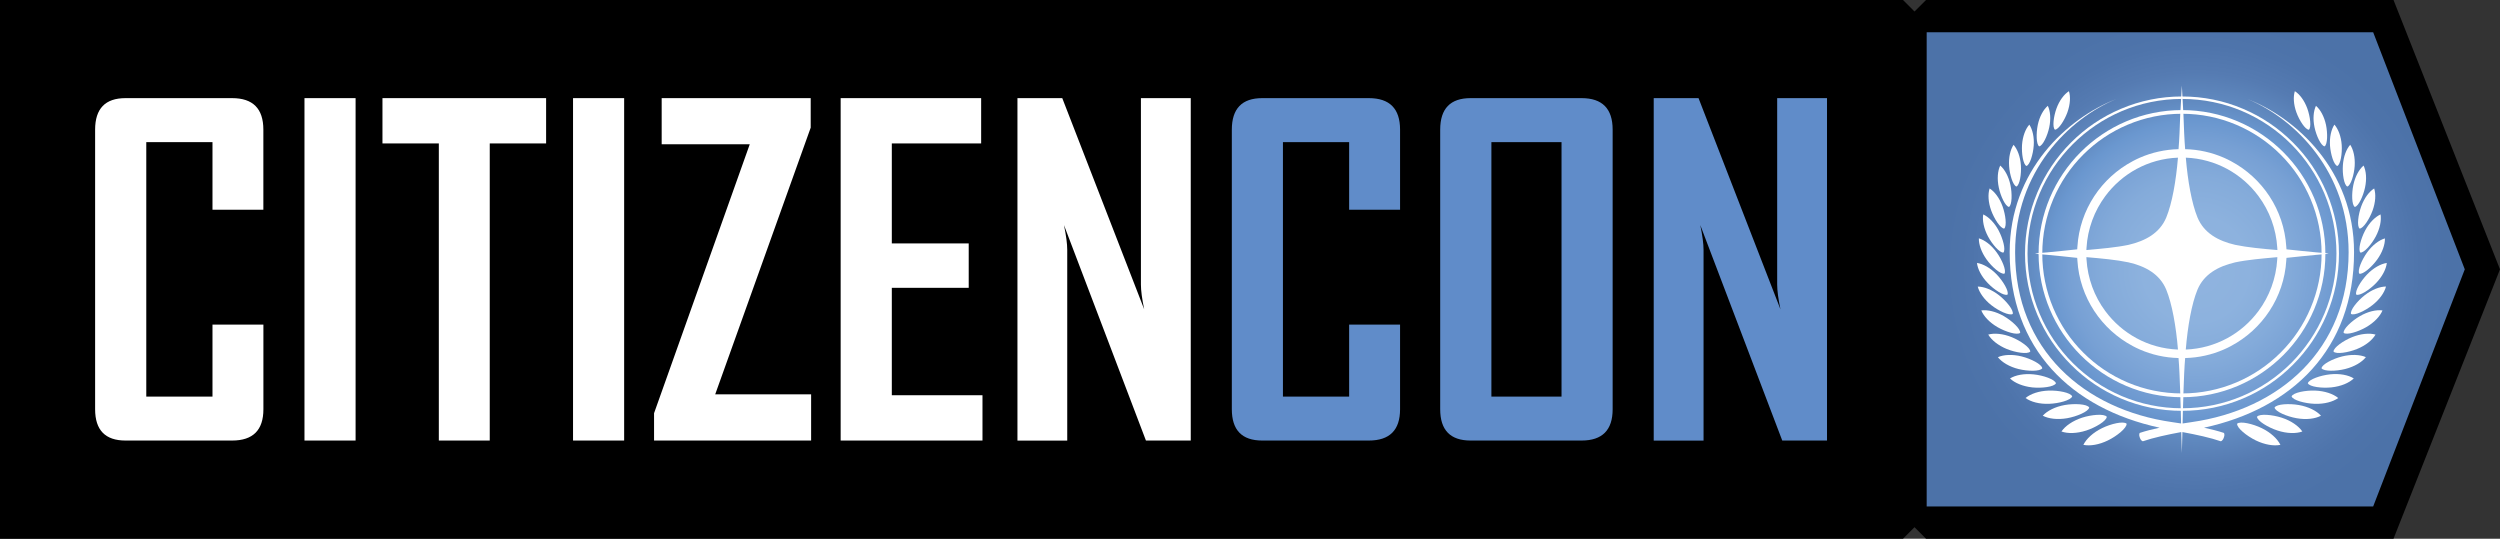
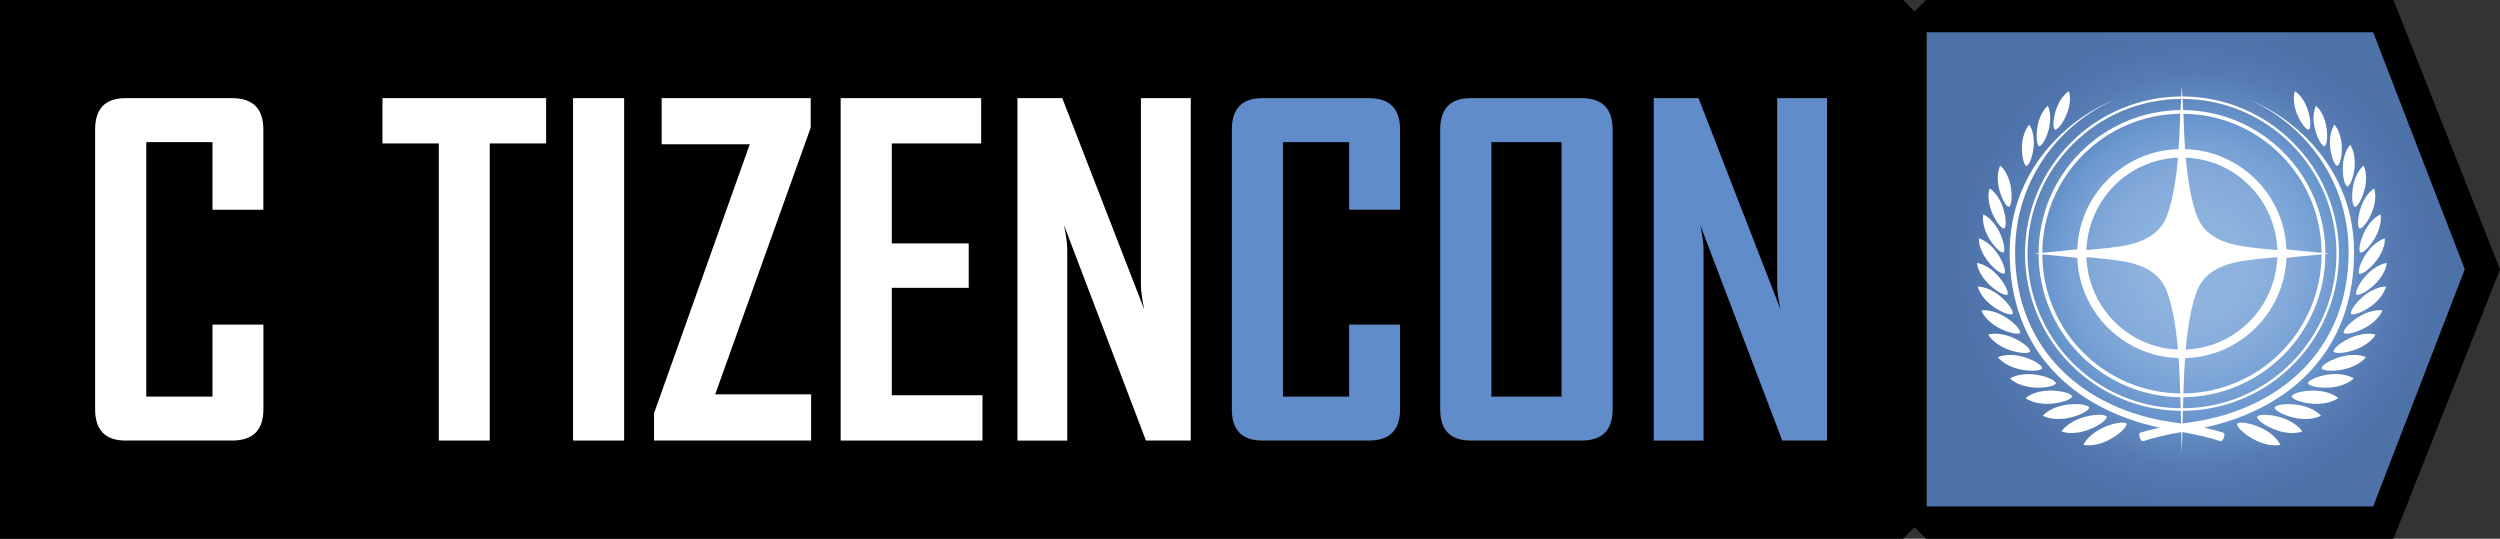
<svg xmlns="http://www.w3.org/2000/svg" width="297" height="64" viewBox="0 0 297 64" fill="none">
  <rect x="0" y="0" width="297" height="64" fill="#333333" stroke="none" />
  <path d="M227.444 1.368L226.078 0H0V64H226.078L227.444 62.632L228.811 64H284.35L297 31.997L284.35 0H228.811L227.444 1.368Z" fill="black" />
  <path d="M31.292 48.62C31.292 51.097 30.055 52.336 27.582 52.336H14.91C12.503 52.336 11.3 51.097 11.3 48.62V15.402C11.3 12.908 12.503 11.658 14.91 11.658H27.576C30.05 11.658 31.287 12.908 31.287 15.402V24.915H25.243V16.888H17.378V47.117H25.243V38.561H31.292V48.62Z" fill="white" />
-   <path d="M42.244 52.336H36.172V11.658H42.244V52.336Z" fill="white" />
  <path d="M64.878 17.04H58.182V52.336H52.133V17.04H45.437V11.658H64.878V17.04Z" fill="white" />
  <path d="M74.149 52.336H68.077V11.658H74.149V52.336Z" fill="white" />
  <path d="M96.367 52.336H77.702V49.088L89.07 17.141H78.607V11.658H96.311V15.165L84.966 46.847H96.361V52.336H96.367Z" fill="white" />
  <path d="M116.719 52.336H99.87V11.658H116.561V17.04H105.947V28.918H115.083V34.193H105.947V46.954H116.719V52.336Z" fill="white" />
  <path d="M136.137 52.336L126.4 26.739C126.658 27.983 126.788 28.968 126.788 29.678V52.342H120.873V11.658H126.197L135.929 36.743C135.671 35.498 135.541 34.519 135.541 33.804V11.658H141.461V52.336H136.137Z" fill="white" />
  <path d="M166.328 48.62C166.328 51.097 165.091 52.336 162.617 52.336H149.951C147.544 52.336 146.341 51.097 146.341 48.62V15.402C146.341 12.908 147.544 11.658 149.951 11.658H162.617C165.091 11.658 166.328 12.908 166.328 15.402V24.915H160.278V16.888H152.413V47.117H160.278V38.561H166.328V48.62Z" fill="#608CC9" />
  <path d="M191.582 48.62C191.582 51.097 190.35 52.336 187.894 52.336H174.704C172.298 52.336 171.095 51.097 171.095 48.62V15.402C171.095 12.908 172.298 11.658 174.704 11.658H187.894C190.35 11.658 191.582 12.908 191.582 15.402V48.62ZM185.51 16.888H177.178V47.117H185.51V16.888Z" fill="#608CC9" />
  <path d="M217.049 52.336H211.731L201.994 26.739C202.252 27.983 202.382 28.968 202.382 29.678V52.342H196.462V11.658H201.786L211.517 36.743C211.259 35.498 211.129 34.519 211.129 33.804V11.658H217.049V52.336Z" fill="#608CC9" />
  <path d="M281.933 60.166H228.889V3.833H281.933L292.817 31.997L281.933 60.166Z" fill="url(#paint0_radial)" />
  <path d="M240.74 19.719C241.151 19.595 241.533 18.329 241.606 17.31C241.679 16.297 241.465 15.379 241.083 14.805C240.628 15.317 240.29 16.195 240.217 17.214C240.15 18.233 240.352 19.539 240.74 19.719Z" fill="white" />
  <path d="M242.258 17.389C242.685 17.321 243.242 16.122 243.45 15.126C243.664 14.129 243.579 13.195 243.281 12.57C242.759 13.015 242.298 13.837 242.09 14.833C241.881 15.835 241.898 17.158 242.258 17.389Z" fill="white" />
-   <path d="M239.554 22.162C239.948 21.977 240.156 20.659 240.082 19.635C240.009 18.61 239.672 17.721 239.211 17.203C238.829 17.783 238.609 18.712 238.683 19.736C238.75 20.755 239.138 22.033 239.554 22.162Z" fill="white" />
  <path d="M245.603 13.358C245.946 12.412 245.997 11.478 245.789 10.831C245.215 11.196 244.653 11.94 244.31 12.885C243.967 13.831 243.799 15.131 244.125 15.407C244.546 15.407 245.26 14.309 245.603 13.358Z" fill="white" />
  <path d="M280.971 27.398C280.477 28.332 280.117 29.666 280.409 30.004C280.853 30.06 281.753 29.019 282.248 28.079C282.742 27.144 282.928 26.182 282.81 25.473C282.158 25.771 281.466 26.463 280.971 27.398Z" fill="white" />
  <path d="M279.751 24.583C280.184 24.515 280.752 23.294 280.966 22.275C281.185 21.256 281.101 20.305 280.792 19.669C280.257 20.125 279.791 20.958 279.577 21.977C279.364 22.995 279.38 24.347 279.751 24.583Z" fill="white" />
  <path d="M280.319 27.156C280.763 27.15 281.5 26.002 281.86 25.017C282.22 24.031 282.27 23.058 282.051 22.388C281.449 22.765 280.87 23.536 280.51 24.527C280.151 25.512 279.982 26.863 280.319 27.156Z" fill="white" />
  <path d="M281.213 29.987C280.584 30.854 280.038 32.132 280.286 32.515C280.724 32.633 281.77 31.715 282.399 30.849C283.029 29.982 283.35 29.041 283.327 28.321C282.63 28.524 281.843 29.12 281.213 29.987Z" fill="white" />
  <path d="M279.926 35.003C280.347 35.183 281.522 34.412 282.27 33.635C283.018 32.858 283.473 31.969 283.552 31.237C282.832 31.344 281.955 31.828 281.208 32.605C280.46 33.387 279.735 34.592 279.926 35.003Z" fill="white" />
  <path d="M277.671 19.719C278.059 19.539 278.267 18.233 278.194 17.214C278.121 16.201 277.784 15.323 277.328 14.805C276.952 15.379 276.738 16.297 276.805 17.31C276.879 18.334 277.261 19.595 277.671 19.719Z" fill="white" />
  <path d="M274.292 15.413C274.613 15.131 274.45 13.831 274.107 12.885C273.764 11.94 273.202 11.191 272.628 10.831C272.42 11.478 272.471 12.412 272.814 13.358C273.157 14.304 273.865 15.402 274.292 15.413Z" fill="white" />
  <path d="M276.159 17.389C276.519 17.158 276.536 15.835 276.328 14.833C276.114 13.837 275.659 13.015 275.136 12.57C274.838 13.189 274.753 14.129 274.967 15.126C275.175 16.122 275.732 17.321 276.159 17.389Z" fill="white" />
  <path d="M278.863 22.162C279.279 22.033 279.667 20.755 279.735 19.73C279.802 18.706 279.588 17.777 279.206 17.197C278.745 17.715 278.402 18.605 278.335 19.629C278.262 20.659 278.464 21.977 278.863 22.162Z" fill="white" />
  <path d="M236.574 36.258C237.434 36.934 238.716 37.536 239.11 37.3C239.25 36.855 238.351 35.757 237.491 35.082C236.631 34.406 235.686 34.046 234.955 34.046C235.141 34.755 235.714 35.583 236.574 36.258Z" fill="white" />
  <path d="M271.071 49.622C269.958 49.262 268.44 49.121 268.131 49.51C268.153 50.005 269.463 50.788 270.576 51.148C271.689 51.514 272.775 51.531 273.517 51.261C273.072 50.608 272.184 49.983 271.071 49.622Z" fill="white" />
  <path d="M273.112 48.119C271.971 47.917 270.464 47.99 270.216 48.418C270.306 48.902 271.695 49.482 272.836 49.684C273.978 49.887 275.04 49.757 275.732 49.386C275.209 48.806 274.253 48.322 273.112 48.119Z" fill="white" />
  <path d="M270.914 52.848C270.559 52.133 269.761 51.384 268.699 50.866C267.636 50.349 266.141 49.999 265.769 50.337C265.724 50.838 266.922 51.801 267.985 52.319C269.053 52.837 270.132 53.011 270.914 52.848Z" fill="white" />
  <path d="M252.642 50.337C252.277 49.994 250.781 50.343 249.719 50.866C248.656 51.384 247.858 52.133 247.504 52.848C248.285 53.011 249.364 52.842 250.427 52.319C251.49 51.801 252.681 50.838 252.642 50.337Z" fill="white" />
  <path d="M274.984 47.973C276.131 48.012 277.154 47.736 277.784 47.286C277.188 46.791 276.187 46.447 275.04 46.402C273.893 46.357 272.432 46.639 272.24 47.089C272.392 47.551 273.837 47.934 274.984 47.973Z" fill="white" />
  <path d="M279.302 37.294C279.695 37.531 280.977 36.928 281.837 36.253C282.697 35.583 283.276 34.755 283.456 34.04C282.72 34.04 281.781 34.406 280.915 35.082C280.061 35.752 279.167 36.855 279.302 37.294Z" fill="white" />
  <path d="M280.353 37.559C279.397 38.11 278.352 39.084 278.425 39.546C278.784 39.839 280.156 39.416 281.106 38.865C282.062 38.313 282.759 37.57 283.04 36.877C282.298 36.776 281.303 37.007 280.353 37.559Z" fill="white" />
  <path d="M276.817 44.471C275.687 44.59 274.292 45.068 274.169 45.53C274.388 45.963 275.85 46.138 276.98 46.02C278.11 45.901 279.077 45.49 279.628 44.956C278.981 44.55 277.947 44.353 276.817 44.471Z" fill="white" />
  <path d="M278.245 42.344C277.154 42.614 275.85 43.278 275.794 43.751C276.069 44.139 277.531 44.111 278.616 43.835C279.706 43.559 280.6 43.025 281.067 42.428C280.375 42.124 279.335 42.073 278.245 42.344Z" fill="white" />
  <path d="M279.431 40.052C278.397 40.469 277.21 41.297 277.222 41.769C277.542 42.113 278.97 41.882 280.004 41.465C281.039 41.049 281.837 40.401 282.214 39.748C281.489 39.546 280.465 39.636 279.431 40.052Z" fill="white" />
  <path d="M238.132 32.509C238.379 32.132 237.834 30.849 237.204 29.982C236.574 29.115 235.787 28.518 235.09 28.315C235.068 29.036 235.394 29.976 236.018 30.843C236.647 31.715 237.693 32.627 238.132 32.509Z" fill="white" />
  <path d="M238.491 35.003C238.683 34.586 237.957 33.387 237.21 32.605C236.456 31.828 235.585 31.344 234.865 31.237C234.944 31.963 235.394 32.852 236.153 33.635C236.895 34.417 238.07 35.183 238.491 35.003Z" fill="white" />
  <path d="M238.666 24.583C239.037 24.347 239.054 22.995 238.84 21.977C238.621 20.958 238.16 20.119 237.626 19.669C237.322 20.299 237.238 21.256 237.457 22.275C237.665 23.294 238.233 24.515 238.666 24.583Z" fill="white" />
  <path d="M238.098 27.156C238.435 26.863 238.261 25.512 237.907 24.527C237.547 23.542 236.968 22.765 236.366 22.388C236.147 23.063 236.198 24.031 236.557 25.017C236.917 26.002 237.654 27.144 238.098 27.156Z" fill="white" />
  <path d="M238.008 30.004C238.306 29.666 237.94 28.338 237.446 27.398C236.951 26.463 236.254 25.771 235.607 25.473C235.484 26.176 235.675 27.139 236.17 28.079C236.664 29.013 237.564 30.06 238.008 30.004Z" fill="white" />
  <path d="M239.993 39.546C240.066 39.084 239.014 38.11 238.064 37.559C237.108 37.007 236.113 36.776 235.377 36.877C235.658 37.57 236.355 38.313 237.305 38.865C238.267 39.422 239.633 39.844 239.993 39.546Z" fill="white" />
  <path d="M242.624 43.751C242.567 43.278 241.263 42.614 240.172 42.344C239.082 42.073 238.042 42.124 237.35 42.434C237.822 43.03 238.711 43.571 239.801 43.841C240.892 44.111 242.348 44.145 242.624 43.751Z" fill="white" />
  <path d="M243.377 46.402C242.23 46.442 241.229 46.785 240.633 47.286C241.263 47.742 242.286 48.018 243.433 47.973C244.58 47.934 246.019 47.551 246.177 47.089C245.991 46.639 244.524 46.363 243.377 46.402Z" fill="white" />
  <path d="M248.201 48.412C247.948 47.99 246.447 47.917 245.305 48.114C244.164 48.316 243.208 48.8 242.68 49.386C243.371 49.752 244.434 49.881 245.575 49.684C246.722 49.482 248.111 48.896 248.201 48.412Z" fill="white" />
  <path d="M244.248 45.535C244.125 45.068 242.73 44.59 241.6 44.477C240.47 44.359 239.442 44.556 238.789 44.961C239.34 45.49 240.307 45.901 241.437 46.025C242.562 46.138 244.029 45.963 244.248 45.535Z" fill="white" />
  <path d="M250.286 49.51C249.977 49.121 248.459 49.262 247.346 49.622C246.233 49.988 245.345 50.608 244.901 51.261C245.643 51.531 246.728 51.508 247.841 51.148C248.954 50.788 250.264 50.005 250.286 49.51Z" fill="white" />
  <path d="M241.196 41.769C241.201 41.297 240.015 40.469 238.986 40.052C237.952 39.636 236.929 39.546 236.203 39.748C236.58 40.396 237.384 41.043 238.413 41.465C239.447 41.882 240.87 42.113 241.196 41.769Z" fill="white" />
  <path d="M275.198 29.982C274.135 29.869 272.926 29.779 271.633 29.621C271.628 29.52 271.616 29.413 271.611 29.317C271.341 24.91 268.744 21.115 265.044 19.151C265.022 19.139 265.005 19.128 264.982 19.117C264.864 19.049 264.741 18.993 264.617 18.931C264.516 18.881 264.415 18.835 264.313 18.79C264.268 18.768 264.223 18.751 264.178 18.729C262.767 18.115 261.221 17.76 259.596 17.721C259.507 16.702 259.445 15.137 259.388 13.476H259.383C259.383 13.476 259.383 13.476 259.377 13.476H259.383C259.377 13.336 259.225 10.724 259.203 10.161C259.18 10.724 259.029 13.336 259.023 13.476H259.029C259.029 13.476 259.029 13.476 259.023 13.476H259.017C258.967 15.137 258.899 16.702 258.809 17.721C257.185 17.76 255.639 18.115 254.227 18.729C254.182 18.751 254.138 18.768 254.093 18.79C253.991 18.835 253.885 18.881 253.789 18.931C253.665 18.993 253.547 19.049 253.424 19.117C253.401 19.128 253.384 19.139 253.362 19.151C249.657 21.115 247.065 24.91 246.795 29.317C246.79 29.419 246.778 29.52 246.773 29.621C245.48 29.773 244.271 29.869 243.208 29.982C243.017 29.993 241.769 30.094 241.763 30.128C241.769 30.156 243.017 30.263 243.208 30.274C244.271 30.387 245.48 30.477 246.773 30.635C246.778 30.736 246.79 30.843 246.795 30.939C247.065 35.346 249.662 39.141 253.362 41.105C253.384 41.116 253.401 41.128 253.424 41.139C253.542 41.206 253.665 41.263 253.789 41.325C253.89 41.375 253.991 41.42 254.093 41.465C254.138 41.488 254.182 41.505 254.227 41.527C255.639 42.141 257.185 42.496 258.809 42.535C258.899 43.554 258.961 45.119 259.017 46.779H259.023C259.023 46.779 259.023 46.779 259.029 46.779H259.023C259.029 46.92 259.029 47.326 259.034 47.466C259.046 47.911 259.068 48.367 259.079 48.812C259.091 49.324 259.102 49.825 259.113 50.309C259.119 50.664 259.135 51.328 259.135 51.328C259.158 52.381 259.18 53.27 259.203 53.833C259.225 53.27 259.248 52.375 259.27 51.328C259.27 51.328 259.282 50.664 259.293 50.309C259.304 49.825 259.315 49.324 259.327 48.812C259.338 48.367 259.355 47.911 259.372 47.466C259.377 47.326 259.377 46.92 259.383 46.779H259.377C259.377 46.779 259.377 46.779 259.383 46.779H259.388C259.439 45.119 259.507 43.554 259.596 42.535C261.221 42.496 262.767 42.141 264.178 41.527C264.223 41.505 264.268 41.488 264.313 41.465C264.415 41.42 264.521 41.375 264.617 41.325C264.741 41.263 264.859 41.206 264.982 41.139C265.005 41.128 265.022 41.116 265.044 41.105C268.749 39.141 271.341 35.346 271.611 30.939C271.616 30.837 271.628 30.736 271.633 30.635C272.926 30.483 274.135 30.387 275.198 30.274C275.389 30.263 276.637 30.162 276.642 30.128C276.642 30.1 275.389 29.993 275.198 29.982ZM268.316 23.311C269.604 25.05 270.408 27.167 270.543 29.469C270.543 29.548 270.554 29.627 270.554 29.706C268.777 29.554 267.001 29.396 265.539 29.087C263.532 28.625 261.834 27.696 261.064 25.838C260.372 24.138 259.906 21.509 259.675 18.729C263.223 18.869 266.337 20.637 268.316 23.311ZM247.875 29.469C248.01 27.167 248.813 25.05 250.101 23.311C252.08 20.637 255.189 18.869 258.742 18.729C258.511 21.509 258.05 24.138 257.353 25.838C256.583 27.69 254.88 28.619 252.878 29.087C251.411 29.396 249.634 29.548 247.863 29.706C247.863 29.627 247.875 29.548 247.875 29.469ZM250.101 36.945C248.813 35.206 248.01 33.089 247.875 30.787C247.875 30.708 247.863 30.629 247.863 30.55C249.64 30.702 251.416 30.86 252.878 31.169C254.885 31.631 256.583 32.56 257.353 34.417C258.045 36.117 258.511 38.746 258.742 41.527C255.189 41.387 252.08 39.619 250.101 36.945ZM270.537 30.787C270.402 33.089 269.598 35.206 268.311 36.945C266.332 39.619 263.223 41.387 259.67 41.527C259.9 38.746 260.361 36.117 261.058 34.417C261.828 32.565 263.532 31.637 265.533 31.169C267.001 30.86 268.777 30.708 270.548 30.55C270.548 30.629 270.543 30.708 270.537 30.787Z" fill="white" />
  <path d="M259.22 13.077C249.825 13.077 242.185 20.727 242.185 30.134C242.185 39.54 249.825 47.191 259.22 47.191C268.614 47.191 276.255 39.54 276.255 30.134C276.255 20.727 268.609 13.077 259.22 13.077ZM270.947 41.876C269.424 43.402 267.647 44.601 265.674 45.434C263.627 46.301 261.457 46.74 259.214 46.74C256.977 46.74 254.801 46.301 252.754 45.434C250.781 44.595 249.005 43.402 247.481 41.876C245.957 40.351 244.76 38.572 243.928 36.596C243.062 34.547 242.624 32.374 242.624 30.128C242.624 27.882 243.062 25.709 243.928 23.66C244.766 21.684 245.957 19.905 247.481 18.38C249.005 16.854 250.781 15.655 252.754 14.822C254.801 13.955 256.971 13.516 259.214 13.516C261.452 13.516 263.627 13.955 265.674 14.822C267.647 15.661 269.424 16.854 270.947 18.38C272.471 19.905 273.668 21.684 274.5 23.66C275.366 25.709 275.805 27.882 275.805 30.128C275.805 32.374 275.366 34.547 274.5 36.596C273.668 38.572 272.471 40.351 270.947 41.876Z" fill="white" />
  <path d="M259.22 11.754C269.356 11.754 277.57 19.978 277.57 30.128C277.57 40.278 269.356 48.502 259.22 48.502C249.083 48.502 240.87 40.278 240.87 30.128C240.87 19.984 249.083 11.754 259.22 11.754ZM259.22 11.461C256.701 11.461 254.261 11.956 251.962 12.93C249.741 13.87 247.745 15.216 246.036 16.933C244.321 18.65 242.978 20.642 242.039 22.866C241.066 25.169 240.572 27.612 240.572 30.134C240.572 32.656 241.066 35.099 242.039 37.401C242.978 39.625 244.321 41.623 246.036 43.334C247.751 45.051 249.741 46.397 251.962 47.337C254.261 48.311 256.701 48.806 259.22 48.806C261.738 48.806 264.178 48.311 266.478 47.337C268.699 46.397 270.694 45.051 272.403 43.334C274.118 41.617 275.462 39.625 276.401 37.401C277.373 35.099 277.868 32.656 277.868 30.134C277.868 27.612 277.373 25.169 276.401 22.866C275.462 20.642 274.118 18.644 272.403 16.933C270.689 15.216 268.699 13.87 266.478 12.93C264.178 11.951 261.733 11.461 259.22 11.461Z" fill="white" />
  <path d="M279.661 29.965C279.661 20.226 272.758 14 266.995 11.765C272.651 14.107 279.015 20.395 279.015 29.965C279.015 41.567 270.801 48.66 260.344 50.151C259.99 50.202 259.641 50.253 259.293 50.309L259.119 50.309C258.77 50.253 258.427 50.202 258.067 50.151C247.605 48.665 239.397 41.572 239.397 29.965C239.397 20.395 245.761 14.107 251.416 11.765C245.654 14 238.75 20.226 238.75 29.965C238.75 41.482 246.104 48.541 256.561 50.81C255.7 50.996 254.902 51.199 254.222 51.424C254.222 51.424 254.048 51.514 254.205 51.97C254.357 52.426 254.582 52.42 254.582 52.42C255.813 51.998 257.432 51.643 259.135 51.328L259.265 51.328C260.968 51.643 262.587 51.998 263.819 52.42C263.819 52.42 264.044 52.426 264.195 51.97C264.353 51.514 264.178 51.424 264.178 51.424C263.498 51.199 262.7 50.996 261.84 50.81C272.308 48.541 279.661 41.482 279.661 29.965Z" fill="white" />
  <defs>
    <radialGradient id="paint0_radial" cx="0" cy="0" r="1" gradientUnits="userSpaceOnUse" gradientTransform="translate(260.855 31.999) rotate(-90) scale(30.149 30.109)">
      <stop stop-color="#90B4DF" />
      <stop offset="0.208" stop-color="#8DB2DE" />
      <stop offset="0.363" stop-color="#84ABDA" />
      <stop offset="0.5" stop-color="#77A0D4" />
      <stop offset="0.586" stop-color="#6A97CF" />
      <stop offset="0.666" stop-color="#6089BF" />
      <stop offset="0.776" stop-color="#557BB2" />
      <stop offset="0.887" stop-color="#4E74AB" />
      <stop offset="1" stop-color="#4C72A8" />
    </radialGradient>
  </defs>
</svg>